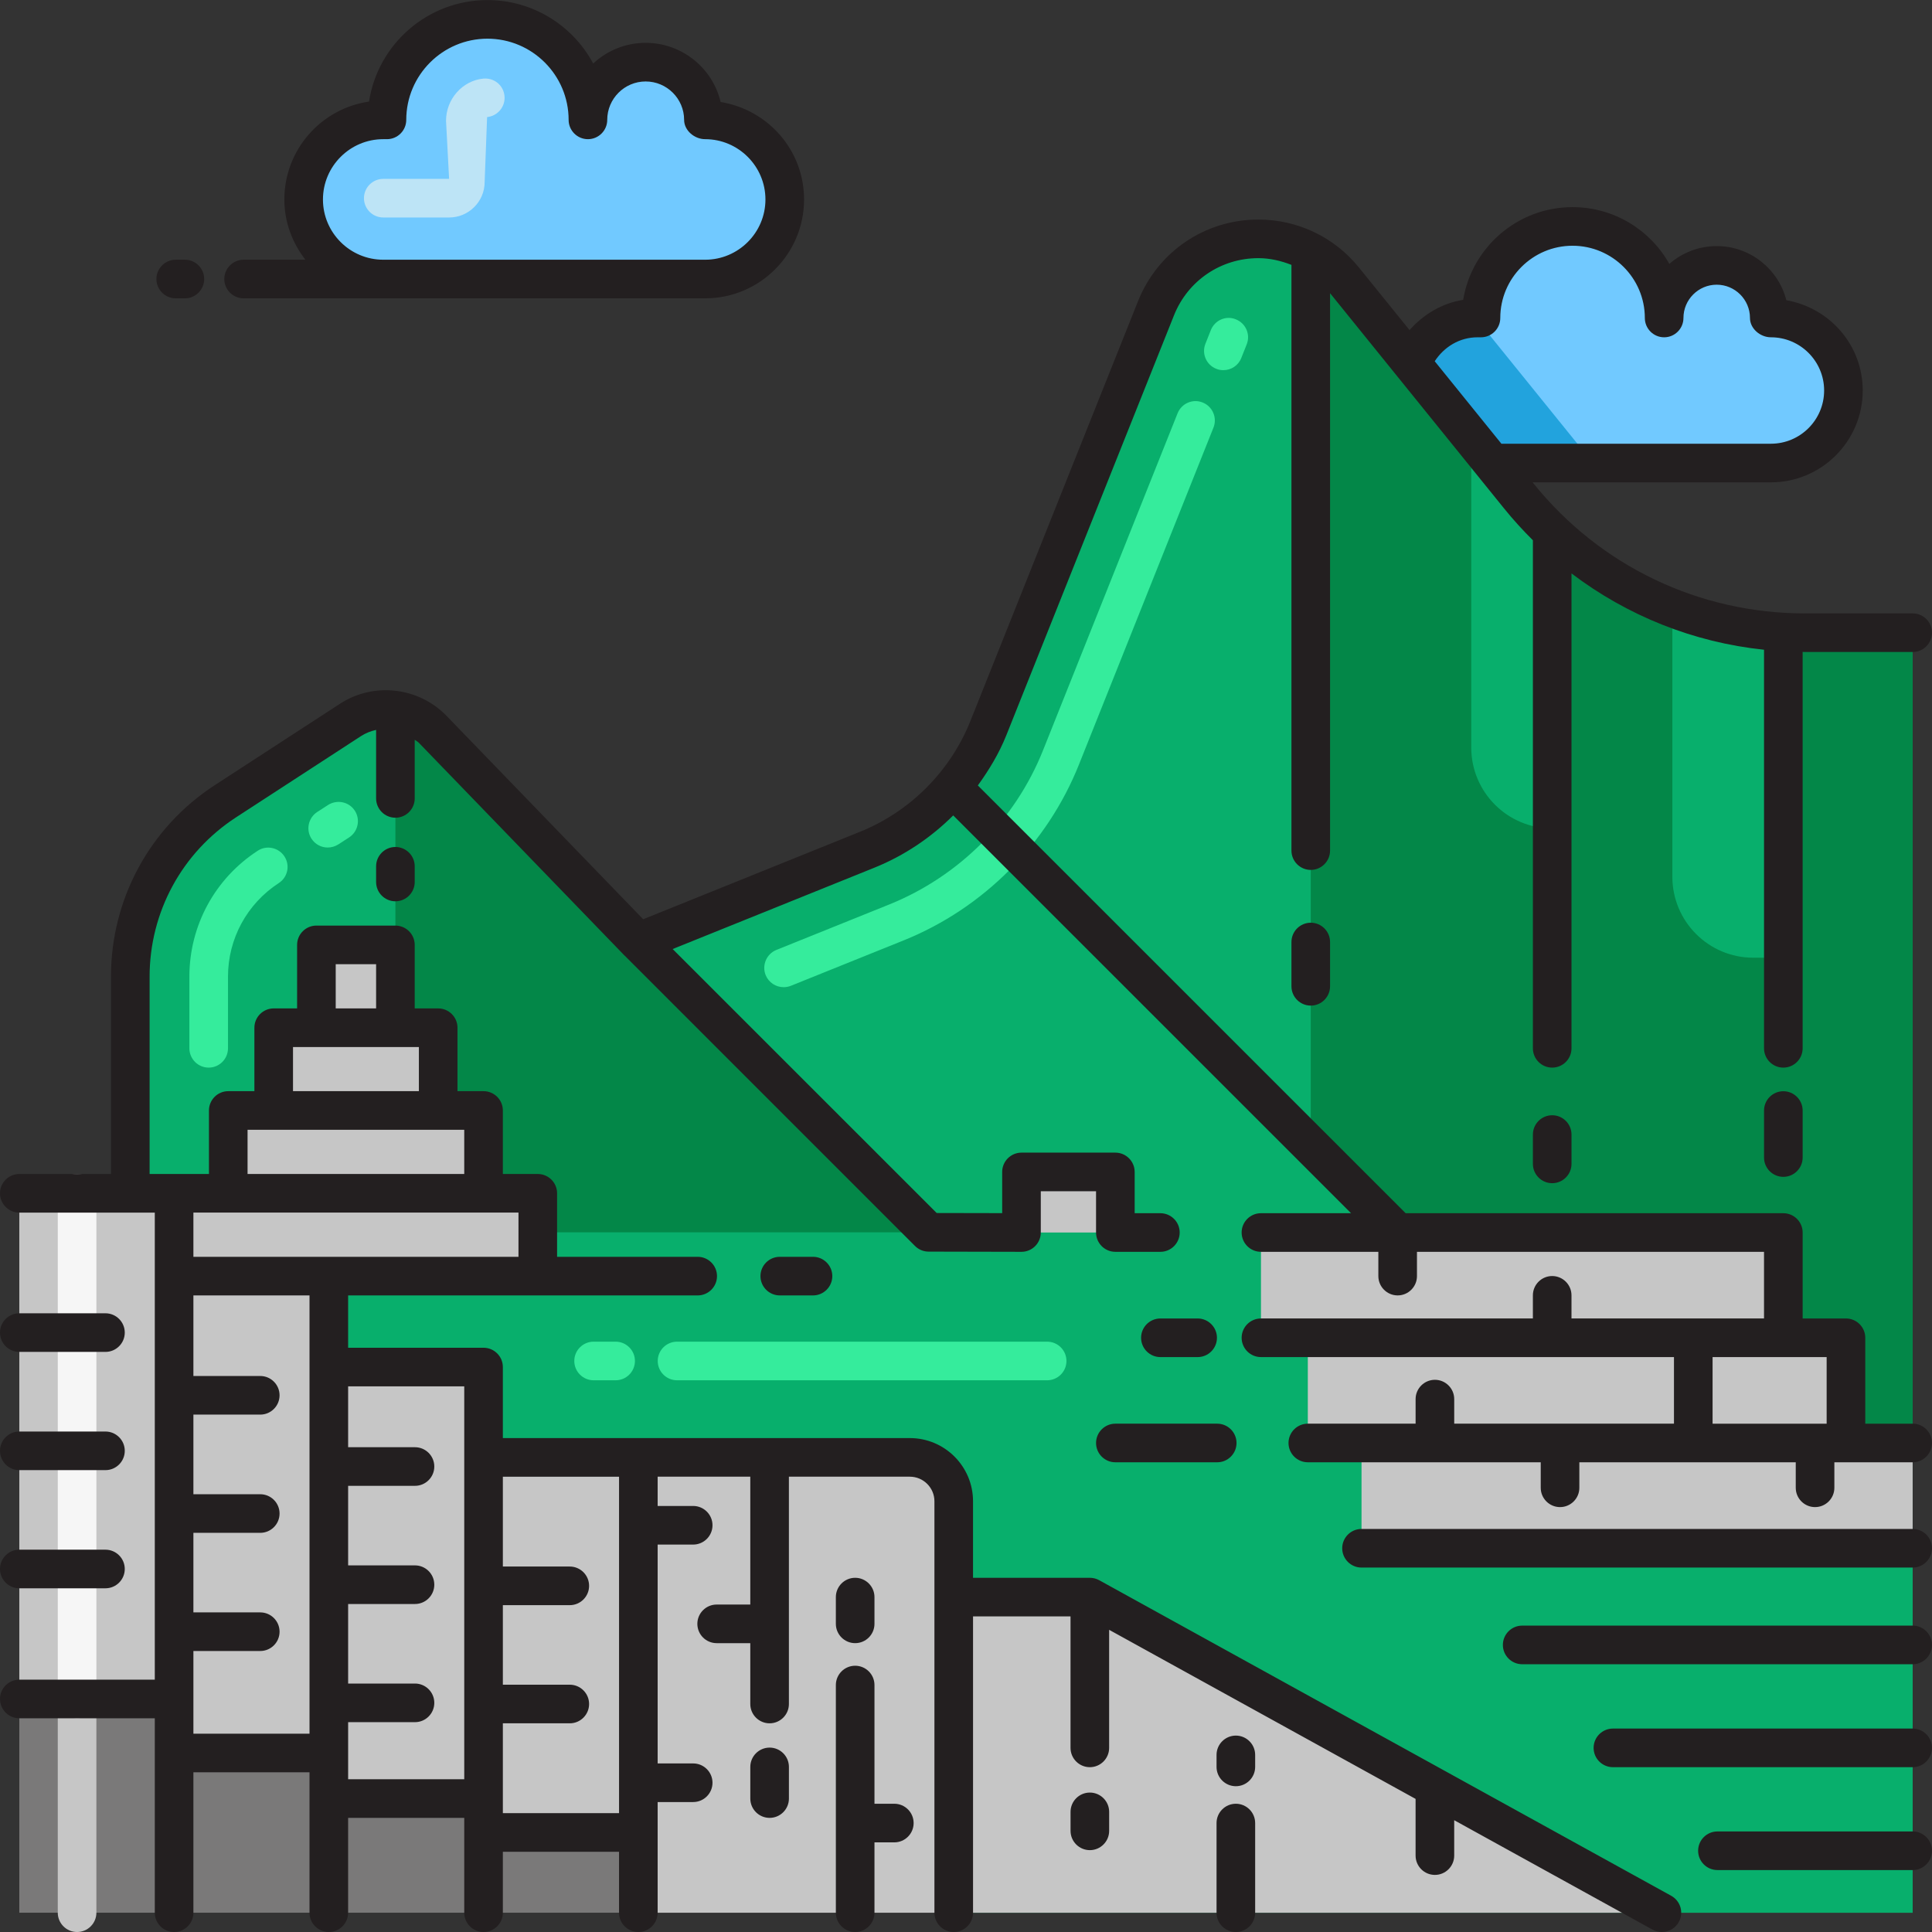
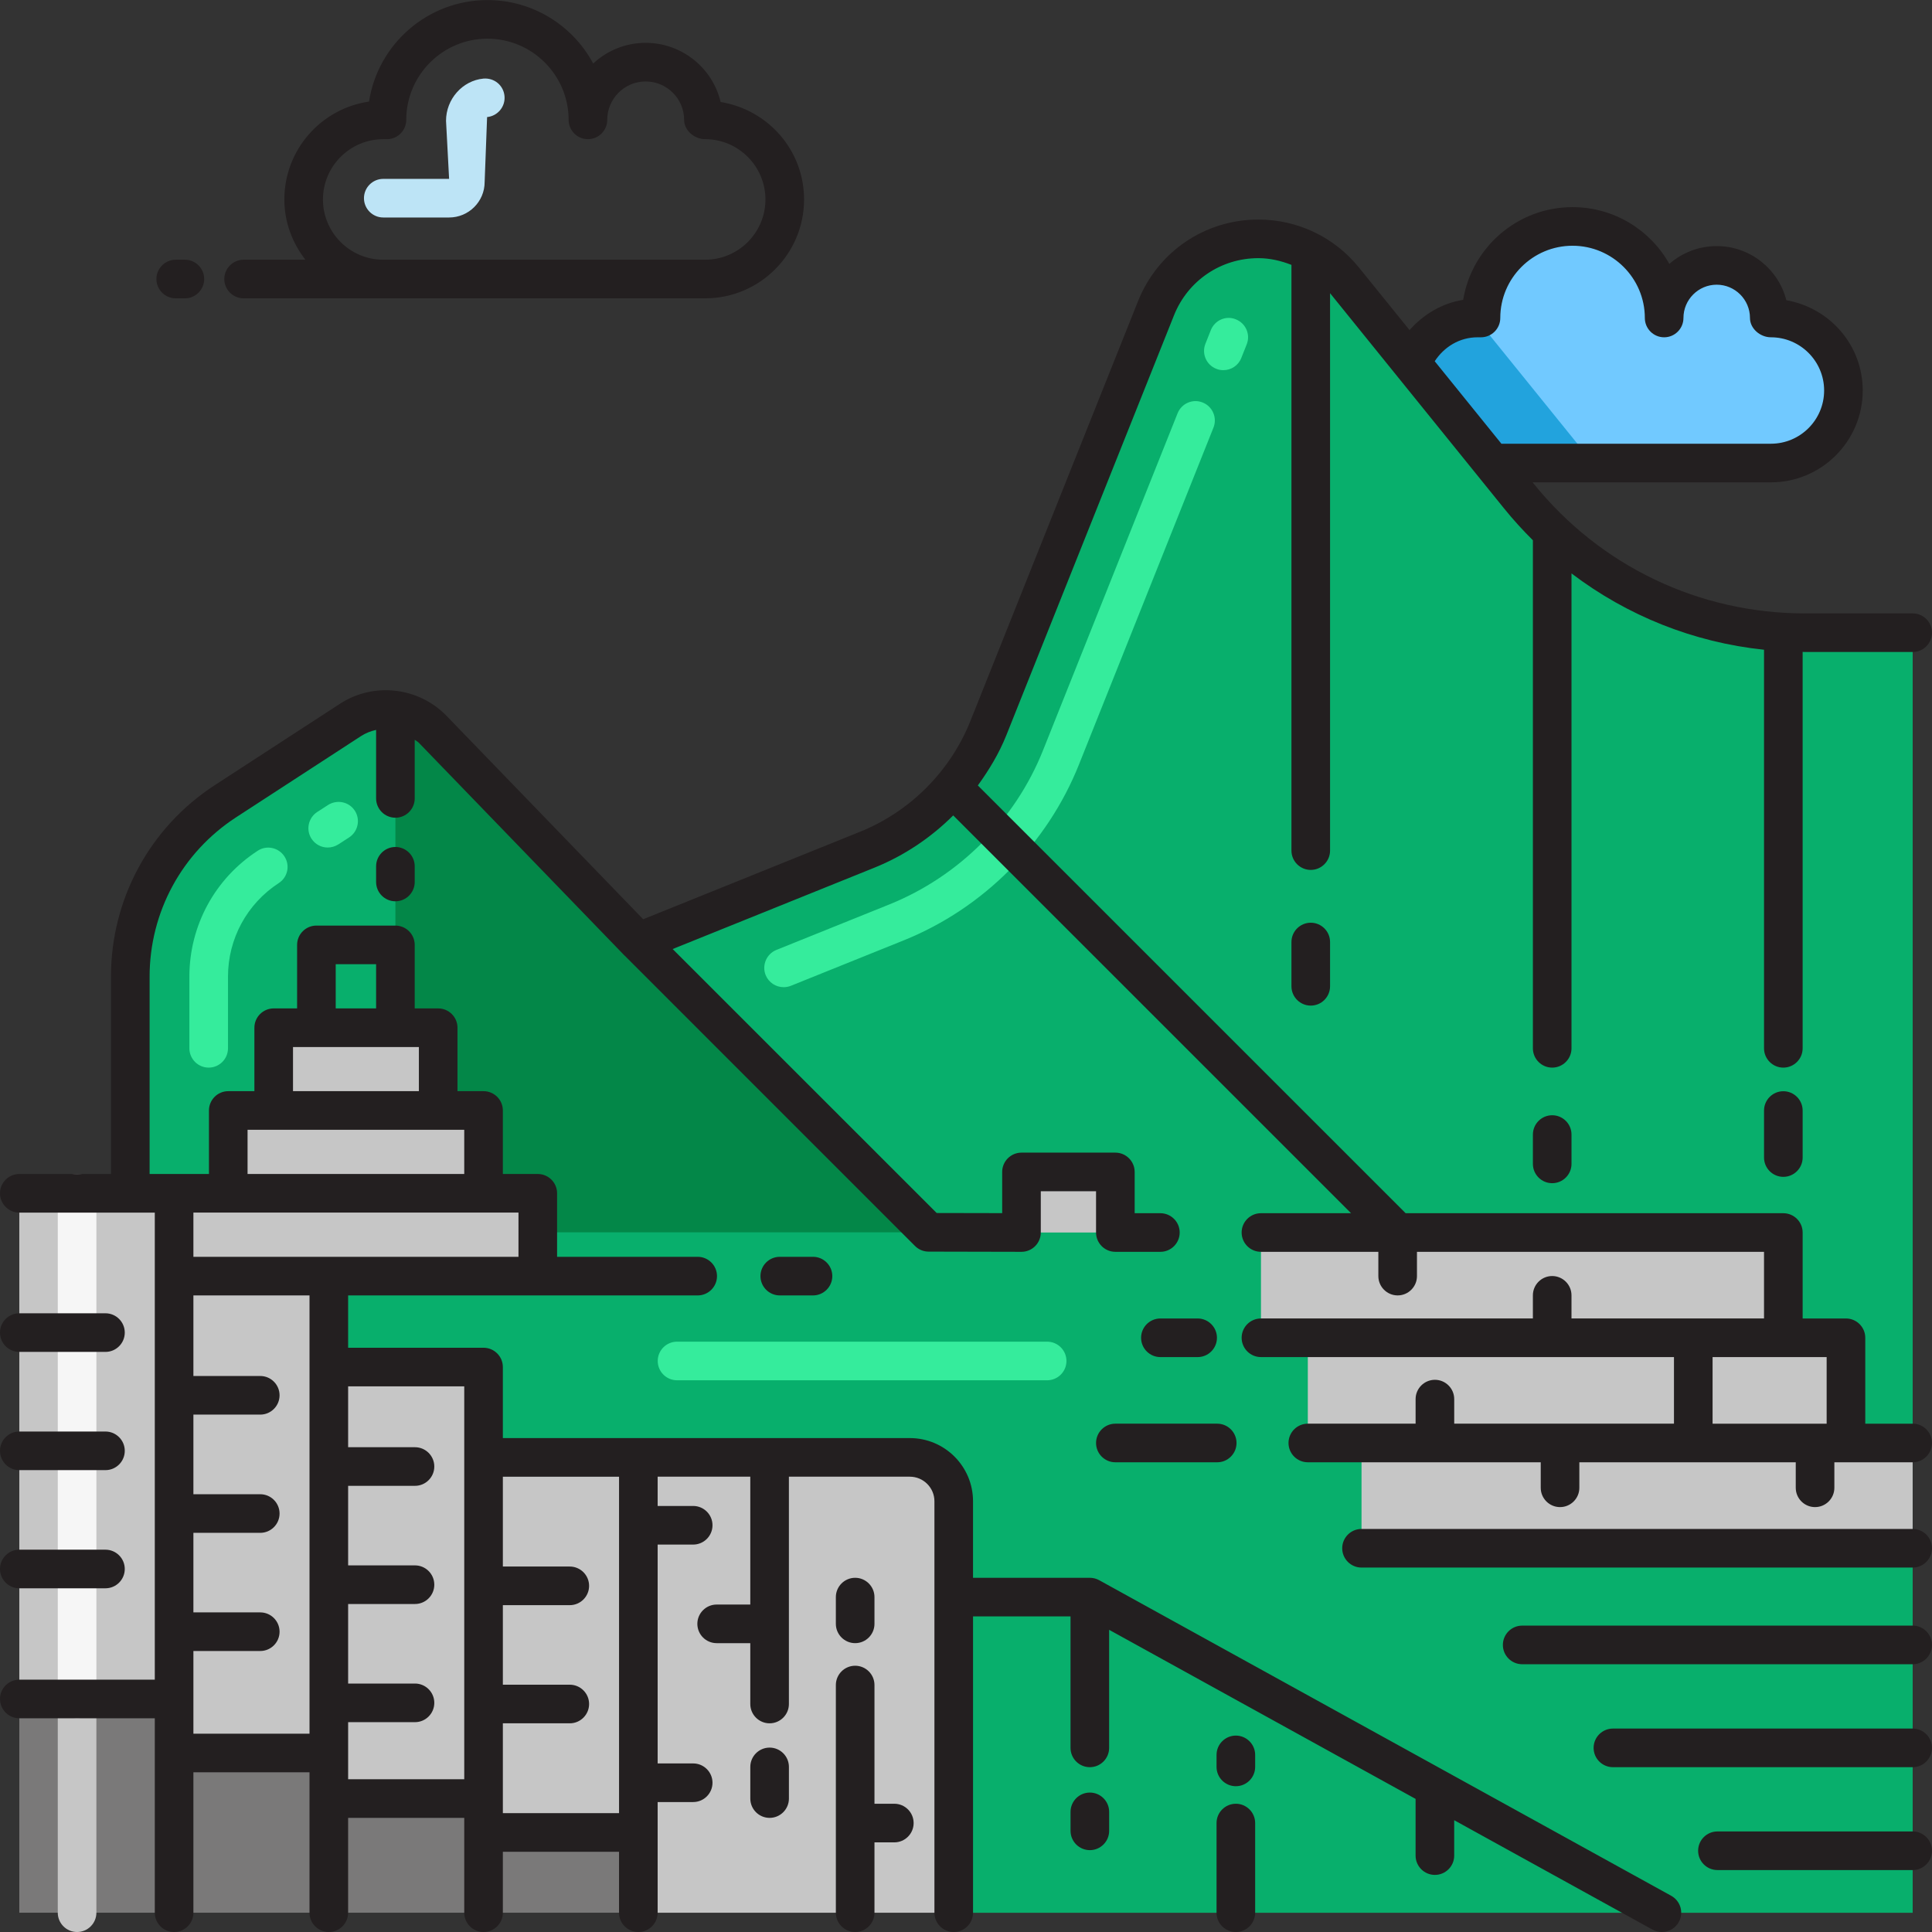
<svg xmlns="http://www.w3.org/2000/svg" id="Layer_1" viewBox="0 0 500 500">
  <rect x="0" y="0" width="500" height="500" fill="#333333" stroke="none" />
  <g>
    <path d="m4.996 439.689h40.052v55.319h-40.052z" fill="#7a7979" />
  </g>
  <g>
    <path d="m19.95 500.002c-2.755 0-4.997-2.244-4.997-4.997v-55.317c0-2.754 2.242-4.995 4.997-4.995 2.754 0 4.997 2.242 4.997 4.995v55.317c0 2.753-2.244 4.997-4.997 4.997z" fill="#c6c6c6" />
  </g>
  <g>
    <path d="m4.996 308.82h40.052v130.869h-40.052z" fill="#c6c6c6" />
  </g>
  <g>
    <path d="m19.95 444.685c-2.755 0-4.997-2.242-4.997-4.997v-130.868c0-2.754 2.242-4.995 4.997-4.995 2.754 0 4.997 2.242 4.997 4.995v130.867c0 2.756-2.244 4.998-4.997 4.998z" fill="#f6f6f6" />
  </g>
  <g>
    <path d="m382.411 82.287c-10.367 0-18.77 8.405-18.77 18.772 0 10.365 8.403 18.77 18.77 18.77h75.899c10.367 0 18.77-8.405 18.77-18.77 0-10.367-8.403-18.772-18.77-18.772h-.414c0-7.518-6.093-13.612-13.612-13.612-7.518 0-13.61 6.095-13.61 13.612 0-13.086-10.609-23.694-23.695-23.694s-23.695 10.607-23.695 23.694z" fill="#71c9ff" />
  </g>
  <g>
    <path d="m382.411 119.83h30.123c-1.246-1.332-2.453-2.708-3.611-4.138l-26.989-33.379c-10.143.255-18.293 8.541-18.293 18.745-.001 10.367 8.403 18.772 18.77 18.772z" fill="#22a3dd" />
  </g>
  <g>
    <path d="m33.725 308.82v-56.06c0-18.328 9.269-35.413 24.634-45.404l32.337-21.027c6.76-4.395 15.688-3.383 21.293 2.415l53.214 55.046 59.242-23.894c14.296-5.766 25.615-17.123 31.33-31.439l43.4-108.694c4.328-10.839 14.82-17.948 26.49-17.948 8.613 0 16.765 3.893 22.18 10.591l45.306 56.035c18.047 22.321 45.216 35.294 73.921 35.294h27.921v331.273h-248.166v-106.492c0-6.268-5.082-11.351-11.35-11.351h-110.327v-23.379h-40.052v-23.536h54.078v-21.43h-14.026v-21.428h-11.752v-21.43h-11.063v-21.428h-20.448v21.428h-11.061v21.43h-11.752v21.428z" fill="#08af6c" />
  </g>
  <g>
    <path d="m59.074 308.82h-25.35v-56.06c0-18.328 9.269-35.413 24.634-45.404l32.337-21.027c6.76-4.395 15.688-3.383 21.293 2.415l53.214 55.046 59.242-23.894c14.296-5.766 25.615-17.123 31.33-31.439l43.4-108.694c4.328-10.839 14.82-17.948 26.49-17.948 8.613 0 16.765 3.893 22.18 10.591l45.306 56.035c18.047 22.321 45.216 35.294 73.921 35.294h27.921v331.273h-248.165v-106.492c0-6.268-5.082-11.351-11.35-11.351h-110.327z" fill="#08af6c" />
  </g>
  <g>
    <path d="m84.818 219.34c-1.642 0-3.231-.794-4.202-2.278-1.501-2.312-.83-5.42 1.483-6.921l2.808-1.817c2.33-1.466 5.402-.848 6.921 1.483 1.501 2.312.83 5.42-1.484 6.921l-2.806 1.819c-.849.529-1.785.793-2.72.793z" fill="#35ec9c" />
  </g>
  <g>
    <path d="m54.008 276.298c-2.755 0-4.997-2.242-4.997-4.997v-18.537c0-13.207 6.603-25.39 17.691-32.594 2.26-1.501 5.386-.864 6.905 1.466 1.517 2.312.864 5.402-1.466 6.903-8.228 5.368-13.137 14.408-13.137 24.225v18.537c0 2.755-2.242 4.997-4.996 4.997z" fill="#35ec9c" />
  </g>
  <g>
    <path d="m316.606 95.8c-.618 0-1.237-.105-1.837-.353-2.576-1.007-3.831-3.92-2.806-6.48l1.394-3.513c1.023-2.596 3.938-3.867 6.48-2.808 2.578 1.023 3.831 3.92 2.808 6.48l-1.396 3.513c-.776 1.979-2.649 3.161-4.643 3.161z" fill="#35ec9c" />
  </g>
  <g>
    <path d="m202.796 255.481c-1.978 0-3.849-1.182-4.645-3.124-1.023-2.56.213-5.473 2.773-6.516l29.237-11.775c18.08-7.292 32.594-21.84 39.797-39.938l34.8-87.168c1.025-2.578 3.956-3.831 6.498-2.79 2.56 1.023 3.813 3.938 2.79 6.498l-34.8 87.168c-8.21 20.604-24.737 37.201-45.34 45.518l-29.239 11.775c-.619.247-1.253.352-1.871.352z" fill="#35ec9c" />
  </g>
  <g>
    <path d="m165.202 243.791-53.214-55.048c-2.663-2.754-6.078-4.413-9.653-4.941v60.732 21.428h11.063v21.43h11.752v21.428h14.026v10.094h101.149z" fill="#038748" />
  </g>
  <g>
-     <path d="m467.073 163.735c-1.855 0-3.701-.058-5.54-.165v84.286h-7.774c-11.573 0-20.954-9.382-20.954-20.956v-69.564c-11.481-4.439-22.059-11.087-31.095-19.642v76.7c-11.573 0-20.954-9.382-20.954-20.955v-80.334l-32.909-40.7c-2.401-2.972-5.344-5.388-8.626-7.16v231.23l22.495 22.495h99.818v27.239h16.208v27.239h17.252v-209.713z" fill="#038748" />
-   </g>
+     </g>
  <g>
    <path d="m264.359 303.286h24.294v15.686h-24.294z" fill="#c6c6c6" />
  </g>
  <g>
-     <path d="m246.827 413.325h35.234l148.039 81.683h-183.273z" fill="#c6c6c6" />
-   </g>
+     </g>
  <g>
    <path d="m45.048 453.676h40.05v41.332h-40.05z" fill="#7a7979" />
  </g>
  <g>
    <path d="m85.098 465.462h40.052v29.546h-40.052z" fill="#7a7979" />
  </g>
  <g>
    <path d="m125.15 474.244h40.052v20.765h-40.052z" fill="#7a7979" />
  </g>
  <g>
    <path d="m45.048 330.25h40.05v123.426h-40.05z" fill="#c6c6c6" />
  </g>
  <g>
    <path d="m85.098 353.787h40.052v111.676h-40.052z" fill="#c6c6c6" />
  </g>
  <g>
    <path d="m125.15 377.166h40.052v97.078h-40.052z" fill="#c6c6c6" />
  </g>
  <g>
    <path d="m246.827 495.008v-106.492c0-6.268-5.082-11.351-11.35-11.351h-70.274v117.843z" fill="#c6c6c6" />
  </g>
  <g>
-     <path d="m99.191 31.015c-11.379 0-20.604 9.224-20.604 20.604 0 11.378 9.224 20.602 20.604 20.602h83.306c11.379 0 20.604-9.224 20.604-20.602 0-11.379-9.224-20.604-20.604-20.604h-.454c0-8.252-6.69-14.939-14.941-14.939-8.252 0-14.939 6.688-14.939 14.939 0-14.363-11.645-26.006-26.008-26.006-14.364 0-26.008 11.643-26.008 26.006z" fill="#71c9ff" />
-   </g>
+     </g>
  <g>
    <path d="m116.228 56.287h-17.038c-2.754 0-4.997-2.244-4.997-4.997s2.244-4.997 4.997-4.997h17.038l-.796-15.024c0-5.616 4.256-10.418 9.676-10.929 2.842-.23 5.191 1.765 5.457 4.502.264 2.755-1.766 5.191-4.504 5.456l-.635 16.809c.001 5.065-4.13 9.18-9.198 9.18z" fill="#bde4f6" />
  </g>
  <g>
    <path d="m59.074 287.392h66.076v21.428h-66.076z" fill="#c6c6c6" />
  </g>
  <g>
    <path d="m70.826 265.962h42.572v21.43h-42.572z" fill="#c6c6c6" />
  </g>
  <g>
    <path d="m45.048 308.82h94.129v21.43h-94.129z" fill="#c6c6c6" />
  </g>
  <g>
-     <path d="m81.887 244.534h20.448v21.428h-20.448z" fill="#c6c6c6" />
-   </g>
+     </g>
  <g>
    <path d="m326.338 318.972h135.195v27.239h-135.195z" fill="#c6c6c6" />
  </g>
  <g>
    <path d="m338.462 346.211h139.279v27.239h-139.279z" fill="#c6c6c6" />
  </g>
  <g>
    <path d="m352.362 373.45h142.631v27.239h-142.631z" fill="#c6c6c6" />
  </g>
  <path d="m63.048 77.209h36.142 6.109 77.192c14.126 0 25.601-11.477 25.601-25.583 0-12.643-9.197-23.184-21.593-25.23-2.083-8.776-9.993-15.308-19.403-15.308-5.245 0-10.029 2.03-13.578 5.35-5.227-9.765-15.538-16.42-27.367-16.42-15.483 0-28.354 11.405-30.651 26.272-12.377 1.783-21.911 12.464-21.911 25.337 0 5.892 2.085 11.26 5.447 15.59h-15.988c-2.755 0-4.997 2.242-4.997 4.995 0 2.755 2.242 4.997 4.997 4.997zm20.533-25.583c0-8.599 7.01-15.608 15.608-15.608h.953c2.755 0 4.997-2.242 4.997-4.997 0-11.582 9.429-21.011 21.01-21.011s21.01 9.429 21.01 21.011c0 2.755 2.242 4.997 4.997 4.997 2.754 0 4.997-2.242 4.997-4.997 0-5.473 4.466-9.94 9.94-9.94 5.491 0 9.957 4.468 9.957 9.94 0 2.755 2.685 4.997 5.438 4.997 8.599 0 15.608 7.01 15.608 15.608 0 8.597-7.01 15.59-15.608 15.59h-77.192-6.106c-8.599 0-15.609-6.993-15.609-15.59zm-43.098 20.585c0-2.754 2.244-4.995 4.997-4.995h2.367c2.754 0 4.995 2.242 4.995 4.995 0 2.755-2.242 4.997-4.995 4.997h-2.367c-2.753.001-4.997-2.241-4.997-4.997zm163.688 385.063v8.192c0 2.755-2.242 4.997-4.995 4.997-2.755 0-4.997-2.242-4.997-4.997v-8.192c0-2.755 2.242-4.997 4.997-4.997 2.754 0 4.995 2.242 4.995 4.997zm12.148-37.026v-6.921c0-2.754 2.242-4.995 4.997-4.995 2.754 0 4.997 2.242 4.997 4.995v6.921c0 2.755-2.244 4.997-4.997 4.997-2.755 0-4.997-2.241-4.997-4.997zm20.128 51.557c0 2.754-2.242 4.997-4.997 4.997h-5.137v18.203c0 2.754-2.244 4.997-4.997 4.997-2.755 0-4.997-2.244-4.997-4.997v-58.919c0-2.754 2.242-4.997 4.997-4.997 2.754 0 4.997 2.244 4.997 4.997v30.721h5.137c2.755 0 4.997 2.242 4.997 4.998zm107.772-228.011v11.459c0 2.754-2.242 4.995-4.995 4.995-2.755 0-4.997-2.242-4.997-4.995v-11.459c0-2.755 2.242-4.997 4.997-4.997 2.753 0 4.995 2.242 4.995 4.997zm62.485 49.825v7.592c0 2.755-2.242 4.997-4.997 4.997-2.754 0-4.995-2.242-4.995-4.997v-7.592c0-2.754 2.242-4.995 4.995-4.995 2.755-.001 4.997 2.241 4.997 4.995zm59.819-6.214v12.164c0 2.755-2.242 4.997-4.997 4.997-2.754 0-4.995-2.242-4.995-4.997v-12.164c0-2.755 2.242-4.997 4.995-4.997 2.755 0 4.997 2.241 4.997 4.997zm-256.118 37.854c2.753 0 4.995 2.242 4.995 4.997 0 2.754-2.242 4.997-4.995 4.997h-8.599c-2.755 0-4.997-2.244-4.997-4.997 0-2.755 2.242-4.997 4.997-4.997zm76.644 143.649v4.909c0 2.755-2.242 4.997-4.995 4.997-2.755 0-4.997-2.242-4.997-4.997v-4.909c0-2.754 2.242-4.995 4.997-4.995 2.753 0 4.995 2.242 4.995 4.995zm37.785 2.897v23.2c0 2.754-2.244 4.997-4.997 4.997-2.754 0-4.997-2.244-4.997-4.997v-23.2c0-2.755 2.244-4.997 4.997-4.997 2.753-.001 4.997 2.241 4.997 4.997zm0-17.639v3.108c0 2.754-2.244 4.995-4.997 4.995-2.754 0-4.997-2.242-4.997-4.995v-3.108c0-2.754 2.244-4.997 4.997-4.997s4.997 2.243 4.997 4.997zm175.164-53.48c0 2.754-2.242 4.997-4.995 4.997h-142.645c-2.754 0-4.995-2.244-4.995-4.997 0-2.754 2.242-4.997 4.995-4.997h142.644c2.754 0 4.996 2.243 4.996 4.997zm-4.996-32.24h-12.271v-22.229c0-2.754-2.244-4.997-4.997-4.997h-11.211v-22.245c0-2.755-2.242-4.997-4.997-4.997h-97.743l-110.719-110.702c2.909-4.03 5.494-8.297 7.36-12.961l43.399-108.692c3.583-9.004 12.164-14.813 21.84-14.813 2.994 0 5.86.68 8.563 1.743v151.583c0 2.754 2.242 4.995 4.997 4.995 2.753 0 4.995-2.242 4.995-4.995v-144.26l45.04 55.713c2.347 2.9 4.84 5.641 7.452 8.23v131.482c0 2.755 2.242 4.997 4.995 4.997 2.755 0 4.997-2.242 4.997-4.997v-122.899c14.444 10.967 31.582 17.839 49.826 19.749v103.151c0 2.755 2.242 4.997 4.995 4.997 2.755 0 4.997-2.242 4.997-4.997v-102.595c.184 0 .363.031.548.031h27.931c2.754 0 4.995-2.242 4.995-4.997 0-2.754-2.242-4.995-4.995-4.995h-27.931c-27.315 0-52.845-12.2-70.043-33.44l-.387-.477h61.672c13.101 0 23.764-10.665 23.764-23.766 0-11.634-8.403-21.345-19.774-23.375-2.048-8.051-9.358-14.001-18.027-14.001-4.679 0-8.969 1.747-12.253 4.607-4.909-8.756-14.301-14.69-25.055-14.69-14.213 0-26.06 10.4-28.302 23.996-5.54.88-10.309 3.811-13.878 7.825l-13.065-16.16c-6.391-7.91-15.89-12.446-26.06-12.446-13.789 0-26.008 8.281-31.128 21.099l-43.399 108.691c-5.191 12.978-15.59 23.43-28.568 28.655l-56.11 22.636-50.884-52.632c-7.257-7.487-18.893-8.81-27.597-3.126l-32.346 21.029c-16.861 10.947-26.908 29.503-26.908 49.597v51.061h-23.726c-2.754 0-4.995 2.242-4.995 4.995 0 2.755 2.242 4.997 4.995 4.997h35.066v16.438 104.436h-35.066c-2.754 0-4.995 2.242-4.995 4.995 0 2.755 2.242 4.997 4.995 4.997h35.066v8.987 41.332c0 2.754 2.242 4.997 4.997 4.997 2.754 0 4.995-2.244 4.995-4.997v-36.337h30.05v6.798 29.539c0 2.754 2.244 4.997 4.997 4.997 2.754 0 4.997-2.244 4.997-4.997v-24.542h30.05v3.779 20.763c0 2.754 2.242 4.997 4.995 4.997 2.755 0 4.997-2.244 4.997-4.997v-15.767h30.068v15.767c0 2.754 2.242 4.997 4.997 4.997 2.753 0 4.995-2.244 4.995-4.997v-20.763-7.876h9.199c2.755 0 4.997-2.242 4.997-4.997 0-2.754-2.242-4.995-4.997-4.995h-9.199v-56.641h9.199c2.755 0 4.997-2.244 4.997-4.997 0-2.754-2.242-4.997-4.997-4.997h-9.199v-7.574h23.977v33.088h-8.704c-2.755 0-4.997 2.242-4.997 4.995 0 2.755 2.242 4.997 4.997 4.997h8.704v15.749c0 2.754 2.242 4.997 4.997 4.997 2.754 0 4.995-2.244 4.995-4.997v-58.83h31.305c3.495 0 6.357 2.86 6.357 6.355v24.807 81.677c0 2.754 2.242 4.997 4.995 4.997 2.755 0 4.997-2.244 4.997-4.997v-76.68h25.23v34.023c0 2.755 2.242 4.997 4.997 4.997 2.754 0 4.995-2.242 4.995-4.997v-30.555l79.31 43.759v14.675c0 2.755 2.244 4.997 4.997 4.997 2.755 0 4.997-2.242 4.997-4.997v-9.161l51.325 28.318c.777.423 1.589.618 2.419.618 1.766 0 3.46-.937 4.379-2.578 1.342-2.419.459-5.457-1.96-6.798l-148.046-81.677c-.741-.405-1.571-.617-2.417-.617h-30.227v-19.811c0-9.022-7.328-16.348-16.35-16.348h-70.27-35.06v-18.382c0-2.754-2.242-4.995-4.997-4.995h-35.046v-13.542h49.083 41.386c2.754 0 4.995-2.244 4.995-4.997 0-2.755-2.242-4.997-4.995-4.997h-36.389v-16.439c0-2.754-2.242-4.995-4.997-4.995h-9.04v-16.438c0-2.754-2.242-4.997-4.997-4.997h-6.744v-16.42c0-2.754-2.242-4.995-4.997-4.995h-6.073v-16.438c0-2.755-2.242-4.997-4.997-4.997h-20.445c-2.755 0-4.997 2.242-4.997 4.997v16.438h-6.057c-2.754 0-4.995 2.242-4.995 4.995v16.42h-6.762c-2.755 0-4.997 2.244-4.997 4.997v16.438h-9.022-6.339v-51.061c0-16.704 8.369-32.117 22.352-41.227l32.346-21.029c1.226-.792 2.555-1.313 3.92-1.609v17.729c0 2.754 2.242 4.997 4.995 4.997 2.755 0 4.997-2.244 4.997-4.997v-15.18c.342.282.747.447 1.059.772l53.216 55.051c.018.018.045.016.061.034.005.005.004.014.009.02l75.125 75.127c.937.935 2.19 1.464 3.515 1.464l24.03.052h.016c1.325 0 2.596-.53 3.533-1.464.935-.937 1.464-2.208 1.464-3.531v-10.683h14.301v10.683c0 2.754 2.244 4.995 4.997 4.995h11.652c2.755 0 4.997-2.242 4.997-4.995 0-2.755-2.242-4.997-4.997-4.997h-6.655v-10.682c0-2.755-2.244-4.997-4.997-4.997h-24.296c-2.753 0-4.995 2.242-4.995 4.997v10.664l-16.95-.034-68.331-68.313 52.229-21.063c7.678-3.099 14.592-7.747 20.381-13.52l102.962 102.948h-23.323c-2.755 0-4.997 2.242-4.997 4.997 0 2.754 2.242 4.995 4.997 4.995h30.385v6.286c0 2.754 2.244 4.997 4.997 4.997 2.755 0 4.997-2.244 4.997-4.997v-6.286h89.817v17.25h-49.826v-5.984c0-2.755-2.242-4.997-4.997-4.997-2.754 0-4.995 2.242-4.995 4.997v5.984h-58.247-12.13c-2.755 0-4.997 2.244-4.997 4.997 0 2.754 2.242 4.997 4.997 4.997h12.13 94.759v17.232h-56.87v-6.357c0-2.754-2.242-4.995-4.997-4.995-2.753 0-4.997 2.242-4.997 4.995v6.357h-14.001-13.894c-2.755 0-4.997 2.242-4.997 4.997 0 2.754 2.242 4.995 4.997 4.995h13.894 46.384v6.605c0 2.754 2.242 4.995 4.995 4.995 2.755 0 4.997-2.242 4.997-4.995v-6.605h56.006v6.605c0 2.754 2.242 4.995 4.995 4.995 2.755 0 4.997-2.242 4.997-4.995v-6.605h3.001 17.268c2.754 0 4.995-2.242 4.995-4.995.004-2.753-2.238-4.995-4.992-4.995zm-112.593-281.156h.866c2.754 0 4.997-2.242 4.997-4.997 0-10.311 8.385-18.696 18.696-18.696 10.313 0 18.716 8.385 18.716 18.696 0 2.755 2.242 4.997 4.997 4.997 2.754 0 4.995-2.242 4.995-4.997 0-4.748 3.867-8.615 8.599-8.615 4.75 0 8.617 3.867 8.617 8.615 0 2.755 2.665 4.997 5.42 4.997 7.592 0 13.771 6.18 13.771 13.771 0 7.594-6.18 13.773-13.771 13.773h-69.75l-17.257-21.347c2.404-3.675 6.371-6.197 11.104-6.197zm-222.2 294.875v87.08h-30.069v-3.779-19.474h17.32c2.755 0 4.997-2.244 4.997-4.997 0-2.755-2.242-4.997-4.997-4.997h-17.32v-20.586h17.32c2.755 0 4.997-2.244 4.997-4.997 0-2.755-2.242-4.997-4.997-4.997h-17.32v-23.252h30.069zm-40.061-23.377v18.38 83.301h-30.05v-6.796-7.98h17.302c2.754 0 4.997-2.244 4.997-4.997 0-2.755-2.244-4.997-4.997-4.997h-17.303v-20.586h17.303c2.754 0 4.997-2.244 4.997-4.997 0-2.755-2.244-4.997-4.997-4.997h-17.303v-20.589h17.303c2.754 0 4.997-2.242 4.997-4.995 0-2.755-2.244-4.997-4.997-4.997h-17.303v-15.749h30.051zm-40.045-4.998v94.885h-30.05v-8.987-12.412h17.304c2.754 0 4.995-2.242 4.995-4.997 0-2.754-2.242-4.995-4.995-4.995h-17.305v-20.588h17.304c2.754 0 4.995-2.242 4.995-4.997 0-2.754-2.242-4.995-4.995-4.995h-17.304v-20.606h17.304c2.754 0 4.995-2.242 4.995-4.997 0-2.754-2.242-4.995-4.995-4.995h-17.304v-20.851h30.05v18.535zm54.08-28.531h-49.083-35.048v-11.441h9.024 66.067 9.04zm-47.3-75.728h10.454v11.443h-10.454zm-11.052 21.436h6.057 20.445 6.075v11.423h-32.577zm-11.76 21.417h6.762 42.569 6.746v11.441h-56.077zm379.145 58.83h18.309 11.211v17.232h-29.521v-17.232zm56.782 74.491c0 2.754-2.242 4.997-4.995 4.997h-101.065c-2.753 0-4.995-2.244-4.995-4.997 0-2.755 2.242-4.997 4.995-4.997h101.064c2.754-.001 4.996 2.241 4.996 4.997zm0 26.642c0 2.755-2.242 4.997-4.995 4.997h-77.58c-2.755 0-4.997-2.242-4.997-4.997 0-2.754 2.242-4.995 4.997-4.995h77.58c2.753 0 4.995 2.242 4.995 4.995zm0 26.626c0 2.754-2.242 4.995-4.995 4.995h-50.531c-2.755 0-4.997-2.242-4.997-4.995 0-2.755 2.242-4.997 4.997-4.997h50.531c2.753 0 4.995 2.242 4.995 4.997zm-392.669-254.777v4.061c0 2.754-2.242 4.997-4.997 4.997-2.754 0-4.995-2.244-4.995-4.997v-4.061c0-2.755 2.242-4.997 4.995-4.997 2.755 0 4.997 2.242 4.997 4.997zm192.98 127.018c-2.754 0-4.995-2.244-4.995-4.997 0-2.754 2.242-4.997 4.995-4.997h9.64c2.755 0 4.997 2.244 4.997 4.997 0 2.754-2.242 4.997-4.997 4.997zm-11.653 17.232h26.36c2.754 0 4.997 2.242 4.997 4.997 0 2.754-2.244 4.995-4.997 4.995h-26.36c-2.754 0-4.997-2.242-4.997-4.995 0-2.755 2.244-4.997 4.997-4.997zm-288.657-23.571c0-2.755 2.242-4.997 4.995-4.997h22.3c2.755 0 4.997 2.242 4.997 4.997 0 2.754-2.242 4.997-4.997 4.997h-22.3c-2.753 0-4.995-2.243-4.995-4.997zm0 30.599c0-2.755 2.242-4.997 4.995-4.997h22.3c2.755 0 4.997 2.242 4.997 4.997 0 2.754-2.242 4.995-4.997 4.995h-22.3c-2.753 0-4.995-2.242-4.995-4.995zm0 30.58c0-2.755 2.242-4.997 4.995-4.997h22.3c2.755 0 4.997 2.242 4.997 4.997 0 2.754-2.242 4.995-4.997 4.995h-22.3c-2.753 0-4.995-2.242-4.995-4.995z" fill="#231f20" />
  <g>
    <path d="m271 357.216h-95.783c-2.755 0-4.997-2.242-4.997-4.997 0-2.754 2.242-4.995 4.997-4.995h95.783c2.755 0 4.997 2.242 4.997 4.995 0 2.756-2.242 4.997-4.997 4.997z" fill="#35ec9c" />
  </g>
  <g>
-     <path d="m159.326 357.216h-5.704c-2.753 0-4.995-2.242-4.995-4.997 0-2.754 2.242-4.995 4.995-4.995h5.704c2.754 0 4.995 2.242 4.995 4.995.001 2.756-2.241 4.997-4.995 4.997z" fill="#35ec9c" />
-   </g>
+     </g>
</svg>